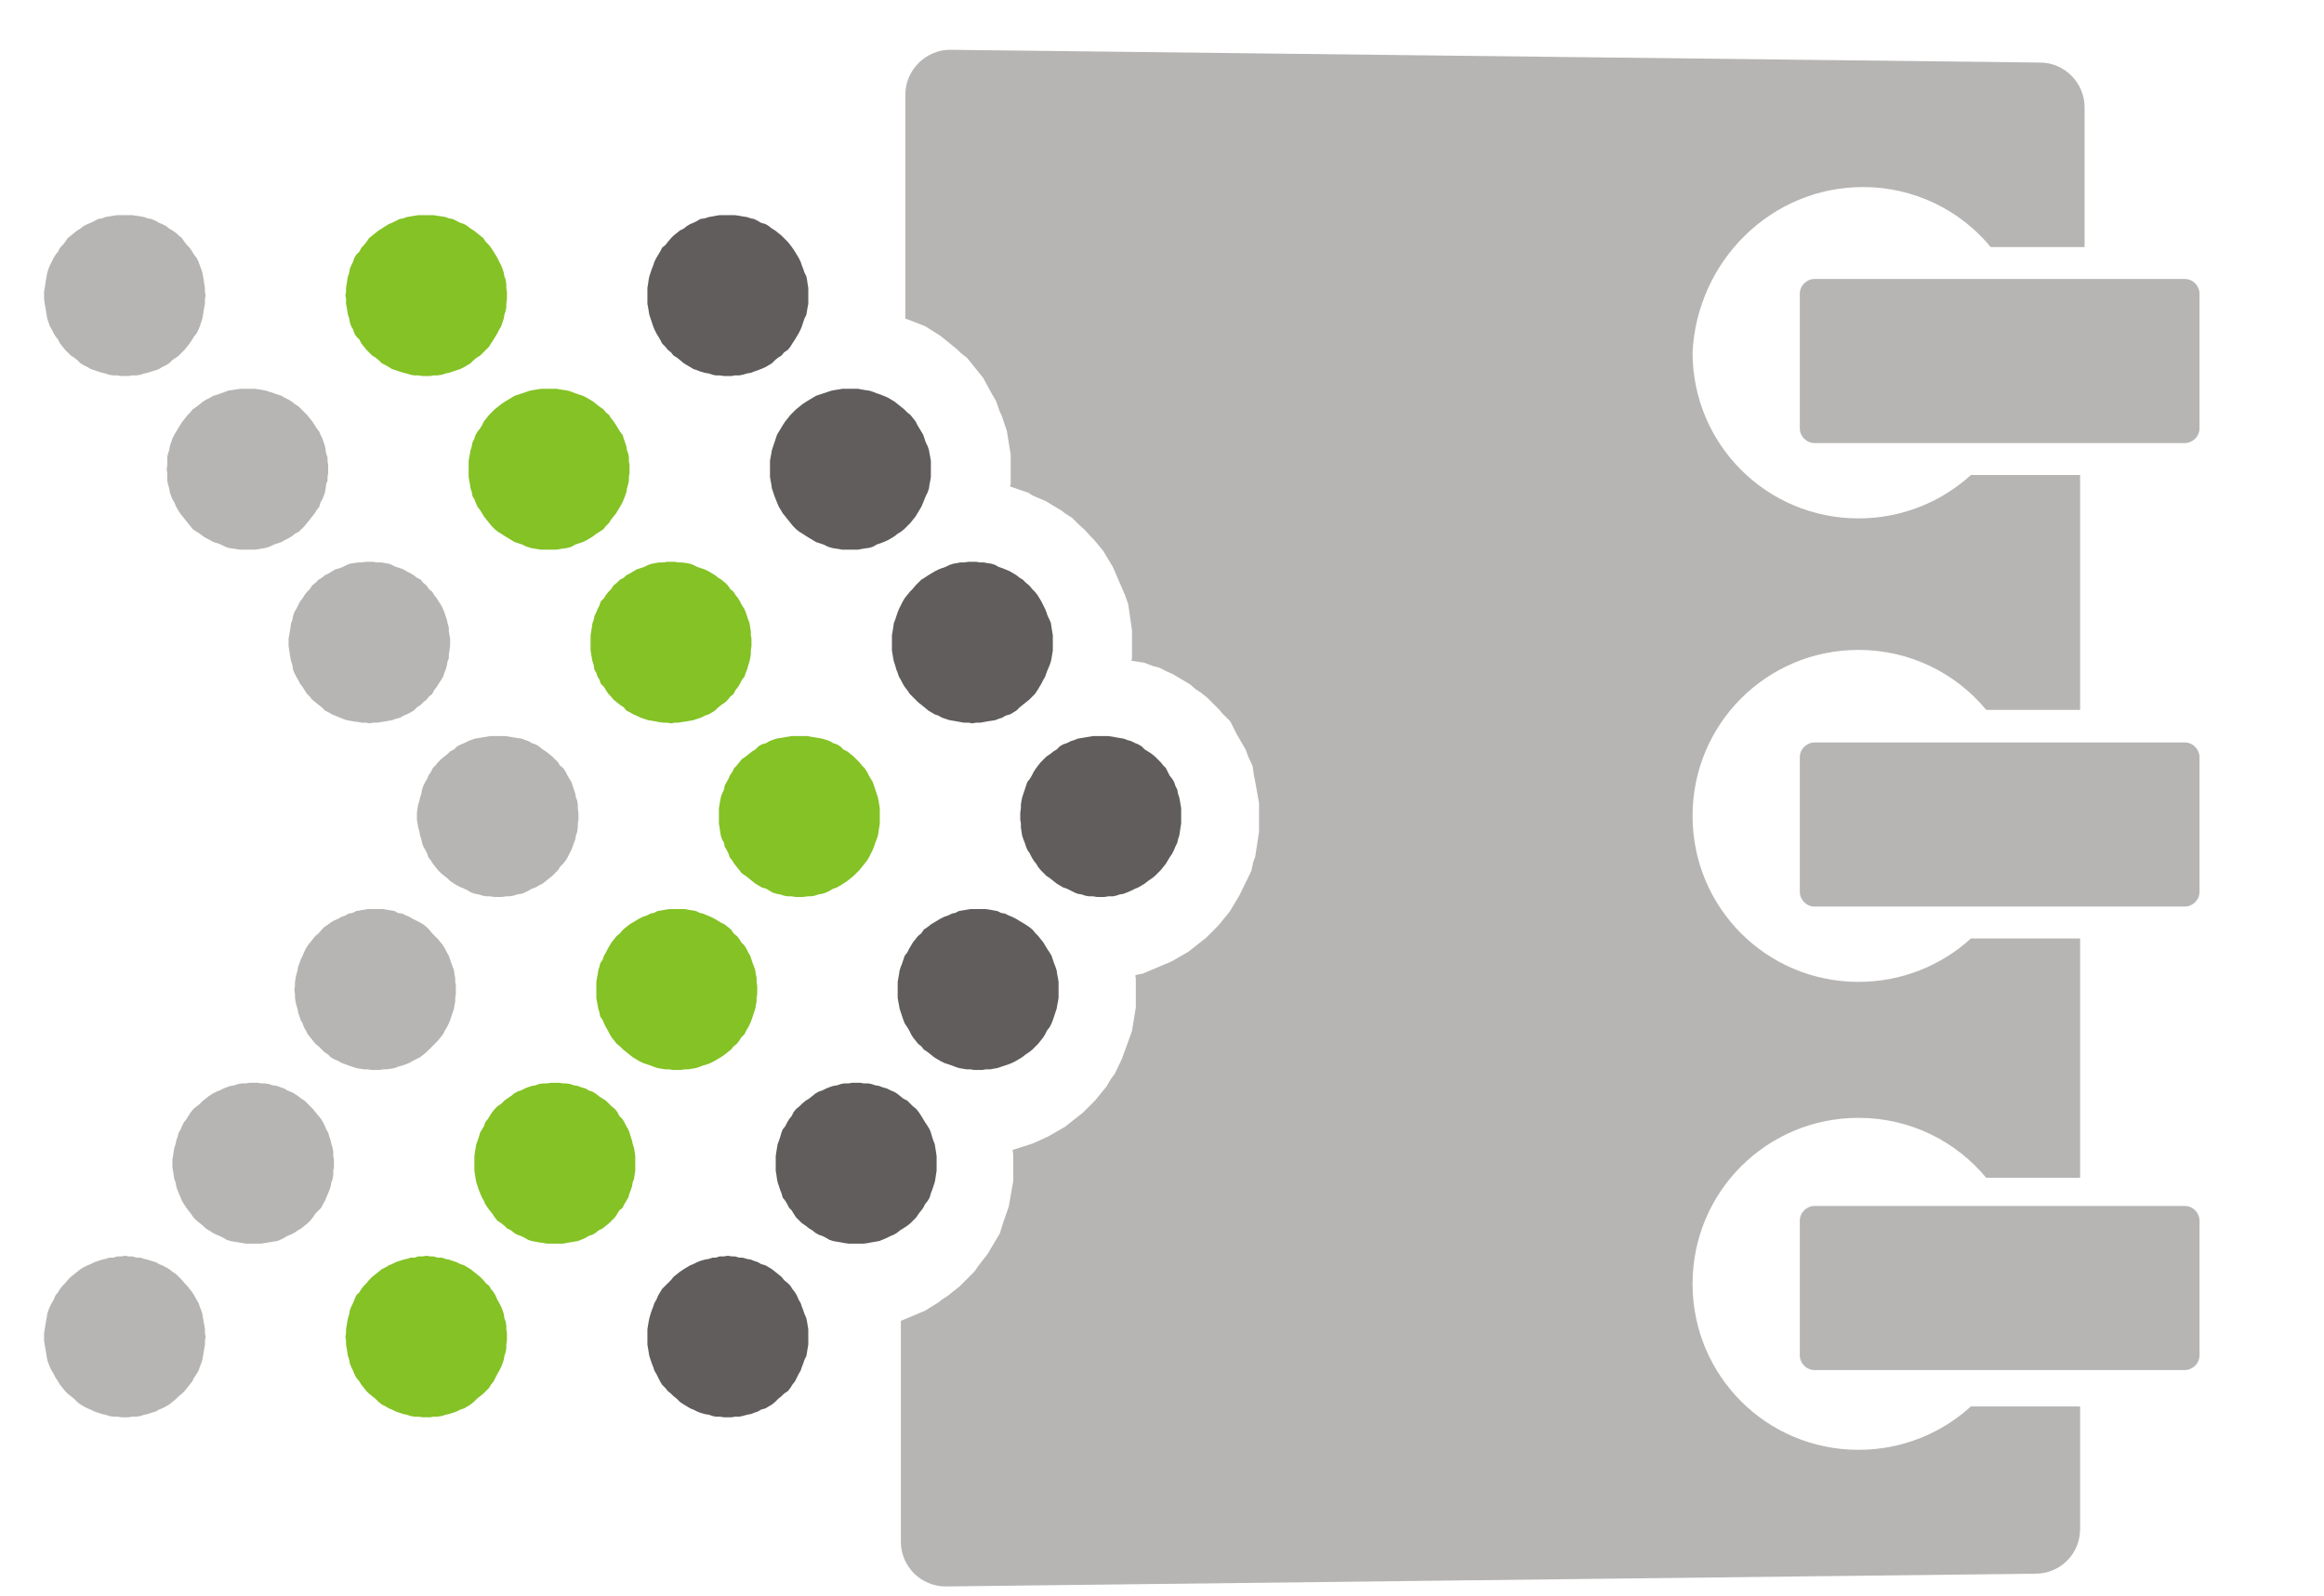
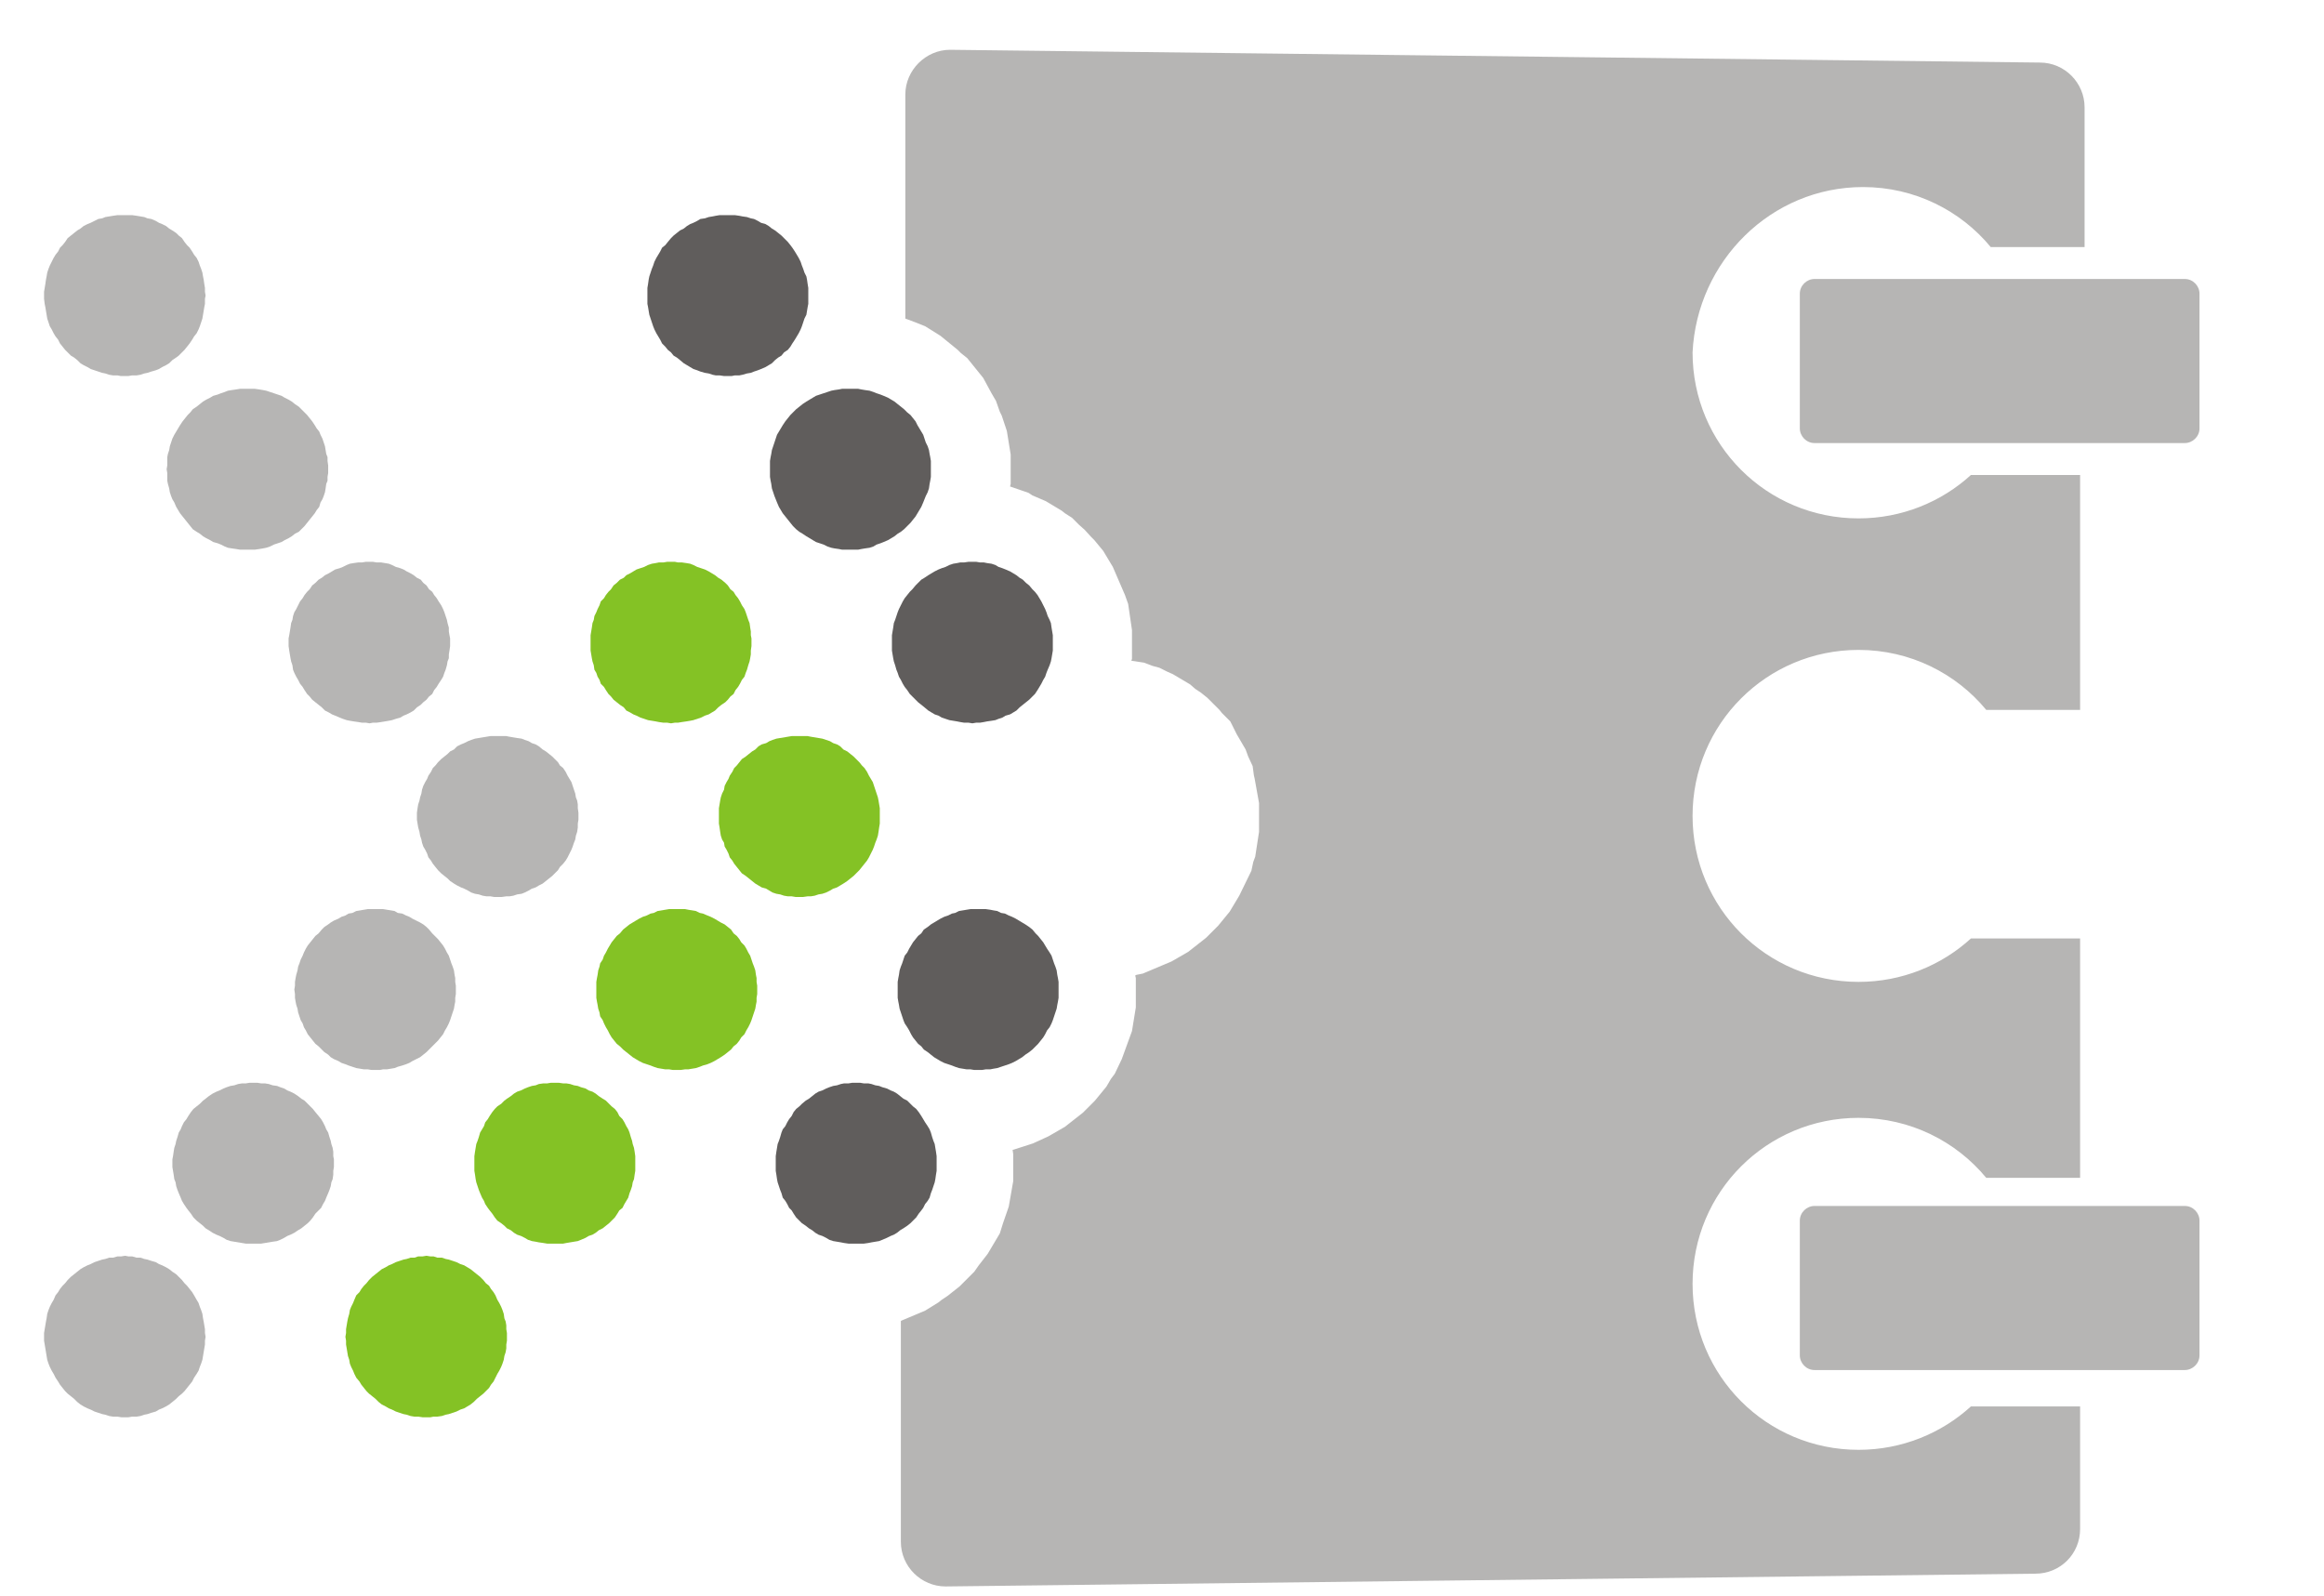
<svg xmlns="http://www.w3.org/2000/svg" version="1.1" x="0px" y="0px" viewBox="0 0 364 250" style="enable-background:new 0 0 364 250;" xml:space="preserve">
  <style type="text/css">
	.st0{fill:#B6B5B4;}
	.st1{fill-rule:evenodd;clip-rule:evenodd;fill:#605D5C;}
	.st2{fill-rule:evenodd;clip-rule:evenodd;fill:#84C225;}
	.st3{fill-rule:evenodd;clip-rule:evenodd;fill:#B6B5B4;}
</style>
  <g id="Ebene_1">
</g>
  <g id="Ebene_2">
    <path class="st0" d="M291.8,29.3c8.1,0,15.3,3.7,20,9.4h14.7V16.8c0-3.8-3.1-7-7-7l-170.7-2c-3.8,0-7,3.2-7,7v35.1l1.6,0.6l1.5,0.6   l2.4,1.5l2.7,2.2l0.5,0.5l1,0.8l2.5,3.1l1.3,2.4l0.7,1.2l0.6,1.7l0.3,0.6l0.8,2.4l0.6,3.7v4.6l-0.1,0.4l2.9,1l0.6,0.4l2.1,0.9   l2.5,1.5l0.5,0.4l1.1,0.7l1.1,1.1l0.9,0.8l1,1.1l0.5,0.5l1.4,1.7l1.5,2.5l1.9,4.4l0.5,1.4l0.6,4.1v4.5l-0.1,0.3l2,0.3l1.3,0.5   l1.1,0.3l1.2,0.6l0.9,0.4l2.7,1.6l0.8,0.7l0.9,0.6l1,0.8l1.9,1.9l0.4,0.5l1.3,1.3l1,2l1.4,2.4l0.4,1.1l0.7,1.5l0.2,1.5l0.1,0.4   l0.7,3.9v4.5l-0.6,3.9l-0.3,0.8l-0.3,1.4l-1.9,3.9l-1.5,2.5l-1.8,2.2l-1.9,1.9l-2.8,2.2l-2.6,1.5l-4.5,1.9l-1,0.2l-0.2,0.1l0.1,0.4   v4.6l-0.6,3.7l-1.6,4.4l-1.1,2.3l-0.6,0.8l-0.7,1.2l-1.8,2.2l-1.9,1.9l-2.8,2.2l-2.6,1.5l-2.4,1.1l-3.1,1l-0.1,0l0.1,0.7v4.2   l-0.7,4l-0.9,2.6l-0.5,1.6l-1.9,3.2l-1.4,1.8l-0.7,1l-2.3,2.3l-1.9,1.5l-0.9,0.6l-0.5,0.4l-2.1,1.3l-3.8,1.6v34.6c0,3.9,3.2,7,7,7   l170.7-2c3.9,0,7-3.1,7-7v-19.2h-17.1c-4.6,4.2-10.8,6.8-17.6,6.8c-14.4,0-26-11.6-26-26c0-14.4,11.6-26,26-26   c8.1,0,15.3,3.7,20,9.4h14.7V147h-17.1c-4.6,4.2-10.8,6.8-17.6,6.8c-14.4,0-26-11.6-26-26c0-14.4,11.6-26,26-26   c8.1,0,15.3,3.7,20,9.4h14.7V74.4h-17.1c-4.6,4.2-10.8,6.8-17.6,6.8c-14.4,0-26-11.6-26-26C265.8,40.9,277.4,29.3,291.8,29.3z" />
-     <path class="st0" d="M344.5,139.7c0,1.3-1.1,2.3-2.3,2.3h-58c-1.3,0-2.3-1.1-2.3-2.3v-21.1c0-1.3,1.1-2.3,2.3-2.3h58   c1.3,0,2.3,1.1,2.3,2.3V139.7z" />
    <path class="st0" d="M344.5,67.1c0,1.3-1.1,2.3-2.3,2.3h-58c-1.3,0-2.3-1.1-2.3-2.3V46c0-1.3,1.1-2.3,2.3-2.3h58   c1.3,0,2.3,1.1,2.3,2.3V67.1z" />
    <path class="st0" d="M344.5,212.3c0,1.3-1.1,2.3-2.3,2.3h-58c-1.3,0-2.3-1.1-2.3-2.3v-21.1c0-1.3,1.1-2.3,2.3-2.3h58   c1.3,0,2.3,1.1,2.3,2.3V212.3z" />
  </g>
  <g id="Ebene_3">
    <g>
-       <polygon class="st1" points="163.5,118.9 163.9,118.5 164.5,118.1 165,117.7 165.5,117.4 166,116.9 166.5,116.6 167.1,116.4     167.7,116.1 168.3,115.9 168.8,115.7 169.4,115.6 170,115.5 170.6,115.4 171.2,115.3 171.8,115.3 172.4,115.3 173,115.3     173.6,115.3 174.3,115.4 174.8,115.5 175.4,115.6 176,115.7 176.5,115.9 177.2,116.1 177.8,116.4 178.3,116.6 178.8,116.9     179.3,117.4 179.8,117.7 180.4,118.1 180.9,118.5 181.3,118.9 181.8,119.4 182.2,119.9 182.6,120.3 182.9,120.9 183.2,121.5     183.6,122 183.9,122.5 184.1,123.1 184.4,123.7 184.5,124.3 184.7,124.9 184.8,125.4 184.9,126 185,126.6 185,127.3 185,127.9     185,128.4 185,129 184.9,129.6 184.8,130.3 184.7,130.9 184.5,131.5 184.4,132 184.1,132.6 183.9,133.1 183.6,133.7 183.2,134.3     182.9,134.8 182.6,135.3 182.2,135.8 181.8,136.3 181.3,136.8 180.9,137.2 180.4,137.6 179.8,138 179.3,138.4 178.8,138.7     178.3,139 177.8,139.2 177.2,139.5 176.5,139.8 176,140 175.4,140.1 174.8,140.3 174.3,140.4 173.6,140.4 173,140.5 172.4,140.5     171.8,140.5 171.2,140.4 170.6,140.4 170,140.3 169.4,140.1 168.8,140 168.3,139.8 167.7,139.5 167.1,139.2 166.5,139 166,138.7     165.5,138.4 165,138 164.5,137.6 163.9,137.2 163.5,136.8 163,136.3 162.6,135.8 162.3,135.3 161.9,134.8 161.6,134.3     161.3,133.7 160.9,133.1 160.7,132.6 160.5,132 160.3,131.5 160.1,130.9 160,130.3 159.9,129.6 159.9,129 159.8,128.4     159.8,127.9 159.8,127.3 159.9,126.6 159.9,126 160,125.4 160.1,124.9 160.3,124.3 160.5,123.7 160.7,123.1 160.9,122.5     161.3,122 161.6,121.5 161.9,120.9 162.3,120.3 162.6,119.9 163,119.4   " />
      <polygon class="st1" points="143.4,91.7 143.8,91.3 144.3,90.8 144.8,90.5 145.4,90.1 145.9,89.8 146.4,89.5 147,89.2 147.5,89     148.1,88.8 148.7,88.5 149.3,88.3 149.9,88.2 150.4,88.1 151,88.1 151.7,88 152.3,88 152.9,88 153.5,88.1 154.1,88.1 154.6,88.2     155.3,88.3 155.9,88.5 156.4,88.8 157,89 157.5,89.2 158.2,89.5 158.7,89.8 159.2,90.1 159.7,90.5 160.2,90.8 160.7,91.3     161.2,91.7 161.7,92.3 162.1,92.7 162.5,93.2 162.8,93.7 163.1,94.2 163.4,94.8 163.7,95.4 163.9,95.9 164.1,96.5 164.4,97.1     164.6,97.6 164.7,98.3 164.8,98.9 164.9,99.5 164.9,100 164.9,100.6 164.9,101.2 164.9,101.9 164.8,102.5 164.7,103.1     164.6,103.6 164.4,104.2 164.1,104.9 163.9,105.4 163.7,106 163.4,106.5 163.1,107.1 162.8,107.6 162.5,108.1 162.1,108.7     161.7,109.1 161.2,109.6 160.7,110 160.2,110.4 159.7,110.8 159.2,111.3 158.7,111.6 158.2,111.9 157.5,112.1 157,112.4     156.4,112.6 155.9,112.8 155.3,112.9 154.6,113 154.1,113.1 153.5,113.2 152.9,113.2 152.3,113.3 151.7,113.2 151,113.2     150.4,113.1 149.9,113 149.3,112.9 148.7,112.8 148.1,112.6 147.5,112.4 147,112.1 146.4,111.9 145.9,111.6 145.4,111.3     144.8,110.8 144.3,110.4 143.8,110 143.4,109.6 142.9,109.1 142.5,108.7 142.1,108.1 141.7,107.6 141.4,107.1 141.1,106.5     140.8,106 140.6,105.4 140.4,104.9 140.2,104.2 140,103.6 139.9,103.1 139.8,102.5 139.7,101.9 139.7,101.2 139.7,100.6     139.7,100 139.7,99.5 139.8,98.9 139.9,98.3 140,97.6 140.2,97.1 140.4,96.5 140.6,95.9 140.8,95.4 141.1,94.8 141.4,94.2     141.7,93.7 142.1,93.2 142.5,92.7 142.9,92.3   " />
      <polygon class="st1" points="124.2,64.6 124.7,64.1 125.2,63.7 125.7,63.3 126.3,62.9 126.8,62.6 127.3,62.3 127.8,62 128.4,61.8     129,61.6 129.6,61.4 130.2,61.2 130.7,61.1 131.4,61 131.9,60.9 132.6,60.9 133.2,60.9 133.8,60.9 134.4,60.9 134.9,61     135.5,61.1 136.2,61.2 136.8,61.4 137.3,61.6 137.9,61.8 138.4,62 139.1,62.3 139.6,62.6 140.1,62.9 140.6,63.3 141.1,63.7     141.6,64.1 142.1,64.6 142.6,65 143,65.5 143.4,66 143.7,66.6 144,67.1 144.3,67.6 144.6,68.1 144.8,68.7 145,69.3 145.3,69.9     145.5,70.5 145.6,71.1 145.7,71.6 145.8,72.2 145.8,72.9 145.8,73.5 145.8,74.1 145.8,74.7 145.7,75.3 145.6,75.8 145.5,76.5     145.3,77.1 145,77.7 144.8,78.2 144.6,78.7 144.3,79.4 144,79.9 143.7,80.4 143.4,80.9 143,81.4 142.6,81.9 142.1,82.4     141.6,82.9 141.1,83.3 140.6,83.6 140.1,84 139.6,84.3 139.1,84.6 138.4,84.9 137.9,85.1 137.3,85.3 136.8,85.6 136.2,85.8     135.5,85.9 134.9,86 134.4,86.1 133.8,86.1 133.2,86.1 132.6,86.1 131.9,86.1 131.4,86 130.7,85.9 130.2,85.8 129.6,85.6     129,85.3 128.4,85.1 127.8,84.9 127.3,84.6 126.8,84.3 126.3,84 125.7,83.6 125.2,83.3 124.7,82.9 124.2,82.4 123.8,81.9     123.4,81.4 123,80.9 122.6,80.4 122.3,79.9 122,79.4 121.7,78.7 121.5,78.2 121.3,77.7 121.1,77.1 120.9,76.5 120.8,75.8     120.7,75.3 120.6,74.7 120.6,74.1 120.6,73.5 120.6,72.9 120.6,72.2 120.7,71.6 120.8,71.1 120.9,70.5 121.1,69.9 121.3,69.3     121.5,68.7 121.7,68.1 122,67.6 122.3,67.1 122.6,66.6 123,66 123.4,65.5 123.8,65   " />
      <polygon class="st1" points="105.1,37.3 105.5,36.9 106,36.5 106.5,36.1 107.1,35.8 107.6,35.4 108.1,35.1 108.6,34.9 109.2,34.6     109.7,34.3 110.4,34.2 111,34 111.6,33.9 112.1,33.8 112.7,33.7 113.4,33.7 114,33.7 114.6,33.7 115.1,33.7 115.8,33.8     116.3,33.9 117,34 117.6,34.2 118.1,34.3 118.7,34.6 119.2,34.9 119.9,35.1 120.4,35.4 120.9,35.8 121.4,36.1 121.9,36.5     122.4,36.9 122.8,37.3 123.4,37.9 123.8,38.4 124.1,38.8 124.5,39.4 124.8,39.9 125.1,40.4 125.4,41 125.6,41.6 125.8,42.1     126,42.7 126.3,43.3 126.4,43.8 126.5,44.5 126.6,45.1 126.6,45.7 126.6,46.3 126.6,46.8 126.6,47.6 126.5,48.1 126.4,48.7     126.3,49.3 126,49.9 125.8,50.5 125.6,51.1 125.4,51.6 125.1,52.2 124.8,52.7 124.5,53.2 124.1,53.8 123.8,54.3 123.4,54.8     122.8,55.2 122.4,55.7 121.9,56 121.4,56.4 120.9,56.9 120.4,57.2 119.9,57.5 119.2,57.8 118.7,58 118.1,58.2 117.6,58.4     117,58.5 116.3,58.7 115.8,58.8 115.1,58.8 114.6,58.9 114,58.9 113.4,58.9 112.7,58.8 112.1,58.8 111.6,58.7 111,58.5     110.4,58.4 109.7,58.2 109.2,58 108.6,57.8 108.1,57.5 107.6,57.2 107.1,56.9 106.5,56.4 106,56 105.5,55.7 105.1,55.2     104.6,54.8 104.2,54.3 103.7,53.8 103.4,53.2 103.1,52.7 102.8,52.2 102.5,51.6 102.3,51.1 102.1,50.5 101.9,49.9 101.7,49.3     101.6,48.7 101.5,48.1 101.4,47.6 101.4,46.8 101.4,46.3 101.4,45.7 101.4,45.1 101.5,44.5 101.6,43.8 101.7,43.3 101.9,42.7     102.1,42.1 102.3,41.6 102.5,41 102.8,40.4 103.1,39.9 103.4,39.4 103.7,38.8 104.2,38.4 104.6,37.9   " />
-       <polygon class="st1" points="122.8,200.5 122.4,200 121.9,199.6 121.4,199.2 120.9,198.8 120.4,198.5 119.9,198.2 119.2,198     118.7,197.7 118.1,197.5 117.6,197.3 117,197.2 116.3,197 115.8,197 115.1,196.8 114.6,196.8 114,196.7 113.4,196.8 112.7,196.8     112.1,197 111.6,197 111,197.2 110.4,197.3 109.7,197.5 109.2,197.7 108.6,198 108.1,198.2 107.6,198.5 107.1,198.8 106.5,199.2     106,199.6 105.5,200 105.1,200.5 104.6,201 104.2,201.4 103.7,201.9 103.4,202.4 103.1,202.9 102.8,203.6 102.5,204.1     102.3,204.7 102.1,205.2 101.9,205.8 101.7,206.5 101.6,207 101.5,207.6 101.4,208.2 101.4,208.8 101.4,209.4 101.4,210     101.4,210.6 101.5,211.2 101.6,211.8 101.7,212.4 101.9,213 102.1,213.6 102.3,214.1 102.5,214.7 102.8,215.2 103.1,215.8     103.4,216.4 103.7,216.9 104.2,217.4 104.6,217.9 105.1,218.3 105.5,218.7 106,219.1 106.5,219.6 107.1,220 107.6,220.3     108.1,220.6 108.6,220.8 109.2,221.1 109.7,221.3 110.4,221.5 111,221.6 111.6,221.8 112.1,221.9 112.7,221.9 113.4,222 114,222     114.6,222 115.1,221.9 115.8,221.9 116.3,221.8 117,221.6 117.6,221.5 118.1,221.3 118.7,221.1 119.2,220.8 119.9,220.6     120.4,220.3 120.9,220 121.4,219.6 121.9,219.1 122.4,218.7 122.8,218.3 123.4,217.9 123.8,217.4 124.1,216.9 124.5,216.4     124.8,215.8 125.1,215.2 125.4,214.7 125.6,214.1 125.8,213.6 126,213 126.3,212.4 126.4,211.8 126.5,211.2 126.6,210.6     126.6,210 126.6,209.4 126.6,208.8 126.6,208.2 126.5,207.6 126.4,207 126.3,206.5 126,205.8 125.8,205.2 125.6,204.7     125.4,204.1 125.1,203.6 124.8,202.9 124.5,202.4 124.1,201.9 123.8,201.4 123.4,201   " />
      <polygon class="st1" points="143,173.3 142.6,172.9 142.1,172.4 141.5,172.1 141,171.7 140.5,171.3 140,171 139.5,170.8     138.9,170.5 138.2,170.3 137.7,170.1 137.1,170 136.5,169.8 136,169.7 135.3,169.7 134.7,169.6 134.1,169.6 133.5,169.6     132.9,169.7 132.2,169.7 131.7,169.8 131.1,170 130.5,170.1 129.9,170.3 129.4,170.5 128.8,170.8 128.2,171 127.7,171.3     127.2,171.7 126.7,172.1 126.2,172.4 125.6,172.9 125.2,173.3 124.7,173.7 124.3,174.2 124,174.8 123.6,175.3 123.3,175.8     123,176.4 122.6,176.9 122.4,177.4 122.2,178.1 122,178.7 121.8,179.2 121.7,179.8 121.6,180.4 121.5,181.1 121.5,181.6     121.5,182.2 121.5,182.8 121.5,183.4 121.6,184 121.7,184.7 121.8,185.2 122,185.8 122.2,186.4 122.4,186.9 122.6,187.6     123,188.1 123.3,188.6 123.6,189.2 124,189.6 124.3,190.1 124.7,190.7 125.2,191.2 125.6,191.6 126.2,192 126.7,192.4     127.2,192.7 127.7,193.1 128.2,193.4 128.8,193.6 129.4,193.9 129.9,194.2 130.5,194.4 131.1,194.5 131.7,194.6 132.2,194.7     132.9,194.8 133.5,194.8 134.1,194.8 134.7,194.8 135.3,194.8 136,194.7 136.5,194.6 137.1,194.5 137.7,194.4 138.2,194.2     138.9,193.9 139.5,193.6 140,193.4 140.5,193.1 141,192.7 141.5,192.4 142.1,192 142.6,191.6 143,191.2 143.5,190.7 143.9,190.1     144.3,189.6 144.6,189.2 144.9,188.6 145.3,188.1 145.6,187.6 145.8,186.9 146,186.4 146.2,185.8 146.4,185.2 146.5,184.7     146.6,184 146.7,183.4 146.7,182.8 146.7,182.2 146.7,181.6 146.7,181.1 146.6,180.4 146.5,179.8 146.4,179.2 146.2,178.7     146,178.1 145.8,177.4 145.6,176.9 145.3,176.4 144.9,175.8 144.6,175.3 144.3,174.8 143.9,174.2 143.5,173.7   " />
      <polygon class="st1" points="162.2,146.2 161.7,145.6 161.2,145.2 160.6,144.8 160.1,144.5 159.6,144.2 159.1,143.9 158.5,143.6     158,143.4 157.4,143.1 156.8,143 156.2,142.7 155.6,142.6 155.1,142.5 154.4,142.4 153.8,142.4 153.2,142.4 152.6,142.4     152,142.4 151.4,142.5 150.8,142.6 150.2,142.7 149.6,143 149.1,143.1 148.5,143.4 147.9,143.6 147.3,143.9 146.8,144.2     146.3,144.5 145.8,144.8 145.3,145.2 144.7,145.6 144.3,146.2 143.8,146.6 143.4,147.1 143,147.6 142.7,148.1 142.4,148.6     142.1,149.2 141.7,149.7 141.5,150.3 141.3,150.9 141.1,151.4 140.9,152 140.8,152.7 140.7,153.2 140.6,153.8 140.6,154.4     140.6,155 140.6,155.7 140.6,156.3 140.7,156.9 140.8,157.4 140.9,158 141.1,158.6 141.3,159.2 141.5,159.8 141.7,160.3     142.1,160.9 142.4,161.4 142.7,162 143,162.5 143.4,163 143.8,163.5 144.3,163.9 144.7,164.4 145.3,164.8 145.8,165.2     146.3,165.6 146.8,165.9 147.3,166.2 147.9,166.5 148.5,166.7 149.1,166.9 149.6,167.1 150.2,167.3 150.8,167.4 151.4,167.5     152,167.5 152.6,167.6 153.2,167.6 153.8,167.6 154.4,167.5 155.1,167.5 155.6,167.4 156.2,167.3 156.8,167.1 157.4,166.9     158,166.7 158.5,166.5 159.1,166.2 159.6,165.9 160.1,165.6 160.6,165.2 161.2,164.8 161.7,164.4 162.2,163.9 162.6,163.5     163,163 163.4,162.5 163.7,162 164,161.4 164.4,160.9 164.7,160.3 164.9,159.8 165.1,159.2 165.3,158.6 165.5,158 165.6,157.4     165.7,156.9 165.8,156.3 165.8,155.7 165.8,155 165.8,154.4 165.8,153.8 165.7,153.2 165.6,152.7 165.5,152 165.3,151.4     165.1,150.9 164.9,150.3 164.7,149.7 164.4,149.2 164,148.6 163.7,148.1 163.4,147.6 163,147.1 162.6,146.6   " />
      <polygon class="st2" points="116.2,118.9 116.8,118.5 117.3,118.1 117.8,117.7 118.3,117.4 118.8,116.9 119.3,116.6 120,116.4     120.5,116.1 121,115.9 121.6,115.7 122.2,115.6 122.8,115.5 123.4,115.4 124,115.3 124.6,115.3 125.2,115.3 125.8,115.3     126.5,115.3 127,115.4 127.6,115.5 128.2,115.6 128.8,115.7 129.4,115.9 130,116.1 130.5,116.4 131.1,116.6 131.6,116.9     132.1,117.4 132.7,117.7 133.2,118.1 133.7,118.5 134.1,118.9 134.6,119.4 135,119.9 135.4,120.3 135.8,120.9 136.1,121.5     136.4,122 136.7,122.5 136.9,123.1 137.1,123.7 137.3,124.3 137.5,124.9 137.6,125.4 137.7,126 137.8,126.6 137.8,127.3     137.8,127.9 137.8,128.4 137.8,129 137.7,129.6 137.6,130.3 137.5,130.9 137.3,131.5 137.1,132 136.9,132.6 136.7,133.1     136.4,133.7 136.1,134.3 135.8,134.8 135.4,135.3 135,135.8 134.6,136.3 134.1,136.8 133.7,137.2 133.2,137.6 132.7,138     132.1,138.4 131.6,138.7 131.1,139 130.5,139.2 130,139.5 129.4,139.8 128.8,140 128.2,140.1 127.6,140.3 127,140.4 126.5,140.4     125.8,140.5 125.2,140.5 124.6,140.5 124,140.4 123.4,140.4 122.8,140.3 122.2,140.1 121.6,140 121,139.8 120.5,139.5 120,139.2     119.3,139 118.8,138.7 118.3,138.4 117.8,138 117.3,137.6 116.8,137.2 116.2,136.8 115.8,136.3 115.4,135.8 115,135.3     114.7,134.8 114.3,134.3 114.1,133.7 113.8,133.1 113.5,132.6 113.4,132 113.1,131.5 112.9,130.9 112.8,130.3 112.7,129.6     112.6,129 112.6,128.4 112.6,127.9 112.6,127.3 112.6,126.6 112.7,126 112.8,125.4 112.9,124.9 113.1,124.3 113.4,123.7     113.5,123.1 113.8,122.5 114.1,122 114.3,121.5 114.7,120.9 115,120.3 115.4,119.9 115.8,119.4   " />
      <polygon class="st2" points="96.1,91.7 96.6,91.3 97.1,90.8 97.7,90.5 98.1,90.1 98.7,89.8 99.2,89.5 99.7,89.2 100.3,89     100.9,88.8 101.5,88.5 102.1,88.3 102.7,88.2 103.2,88.1 103.9,88.1 104.5,88 105.1,88 105.7,88 106.2,88.1 106.8,88.1     107.5,88.2 108.1,88.3 108.6,88.5 109.2,88.8 109.8,89 110.4,89.2 111,89.5 111.5,89.8 112,90.1 112.5,90.5 113,90.8 113.6,91.3     114,91.7 114.4,92.3 114.9,92.7 115.2,93.2 115.6,93.7 115.9,94.2 116.2,94.8 116.6,95.4 116.8,95.9 117,96.5 117.2,97.1     117.4,97.6 117.5,98.3 117.6,98.9 117.6,99.5 117.7,100 117.7,100.6 117.7,101.2 117.6,101.9 117.6,102.5 117.5,103.1     117.4,103.6 117.2,104.2 117,104.9 116.8,105.4 116.6,106 116.2,106.5 115.9,107.1 115.6,107.6 115.2,108.1 114.9,108.7     114.4,109.1 114,109.6 113.6,110 113,110.4 112.5,110.8 112,111.3 111.5,111.6 111,111.9 110.4,112.1 109.8,112.4 109.2,112.6     108.6,112.8 108.1,112.9 107.5,113 106.8,113.1 106.2,113.2 105.7,113.2 105.1,113.3 104.5,113.2 103.9,113.2 103.2,113.1     102.7,113 102.1,112.9 101.5,112.8 100.9,112.6 100.3,112.4 99.7,112.1 99.2,111.9 98.7,111.6 98.1,111.3 97.7,110.8 97.1,110.4     96.6,110 96.1,109.6 95.7,109.1 95.3,108.7 94.9,108.1 94.6,107.6 94.1,107.1 93.9,106.5 93.6,106 93.4,105.4 93.1,104.9     93,104.2 92.8,103.6 92.7,103.1 92.6,102.5 92.5,101.9 92.5,101.2 92.5,100.6 92.5,100 92.5,99.5 92.6,98.9 92.7,98.3 92.8,97.6     93,97.1 93.1,96.5 93.4,95.9 93.6,95.4 93.9,94.8 94.1,94.2 94.6,93.7 94.9,93.2 95.3,92.7 95.7,92.3   " />
-       <polygon class="st2" points="77,64.6 77.5,64.1 78,63.7 78.5,63.3 79.1,62.9 79.6,62.6 80.1,62.3 80.6,62 81.2,61.8 81.8,61.6     82.4,61.4 83,61.2 83.5,61.1 84.1,61 84.8,60.9 85.4,60.9 86,60.9 86.6,60.9 87.2,60.9 87.7,61 88.4,61.1 89,61.2 89.6,61.4     90.1,61.6 90.7,61.8 91.3,62 91.9,62.3 92.4,62.6 92.9,62.9 93.4,63.3 93.9,63.7 94.5,64.1 94.9,64.6 95.4,65 95.7,65.5 96.1,66     96.5,66.6 96.8,67.1 97.1,67.6 97.5,68.1 97.7,68.7 97.9,69.3 98.1,69.9 98.2,70.5 98.4,71.1 98.5,71.6 98.5,72.2 98.6,72.9     98.6,73.5 98.6,74.1 98.5,74.7 98.5,75.3 98.4,75.8 98.2,76.5 98.1,77.1 97.9,77.7 97.7,78.2 97.5,78.7 97.1,79.4 96.8,79.9     96.5,80.4 96.1,80.9 95.7,81.4 95.4,81.9 94.9,82.4 94.5,82.9 93.9,83.3 93.4,83.6 92.9,84 92.4,84.3 91.9,84.6 91.3,84.9     90.7,85.1 90.1,85.3 89.6,85.6 89,85.8 88.4,85.9 87.7,86 87.2,86.1 86.6,86.1 86,86.1 85.4,86.1 84.8,86.1 84.1,86 83.5,85.9     83,85.8 82.4,85.6 81.8,85.3 81.2,85.1 80.6,84.9 80.1,84.6 79.6,84.3 79.1,84 78.5,83.6 78,83.3 77.5,82.9 77,82.4 76.6,81.9     76.2,81.4 75.8,80.9 75.5,80.4 75.2,79.9 74.8,79.4 74.5,78.7 74.3,78.2 74,77.7 73.9,77.1 73.7,76.5 73.6,75.8 73.5,75.3     73.4,74.7 73.4,74.1 73.4,73.5 73.4,72.9 73.4,72.2 73.5,71.6 73.6,71.1 73.7,70.5 73.9,69.9 74,69.3 74.3,68.7 74.5,68.1     74.8,67.6 75.2,67.1 75.5,66.6 75.8,66 76.2,65.5 76.6,65   " />
-       <polygon class="st2" points="57.8,37.3 58.3,36.9 58.8,36.5 59.3,36.1 59.8,35.8 60.4,35.4 60.9,35.1 61.4,34.9 62,34.6     62.6,34.3 63.2,34.2 63.7,34 64.3,33.9 64.9,33.8 65.5,33.7 66.2,33.7 66.8,33.7 67.4,33.7 67.9,33.7 68.5,33.8 69.2,33.9     69.8,34 70.3,34.2 70.9,34.3 71.5,34.6 72.1,34.9 72.7,35.1 73.2,35.4 73.7,35.8 74.2,36.1 74.7,36.5 75.2,36.9 75.7,37.3     76.1,37.9 76.6,38.4 76.9,38.8 77.3,39.4 77.6,39.9 77.9,40.4 78.2,41 78.5,41.6 78.7,42.1 78.9,42.7 79,43.3 79.2,43.8     79.3,44.5 79.3,45.1 79.4,45.7 79.4,46.3 79.4,46.8 79.3,47.6 79.3,48.1 79.2,48.7 79,49.3 78.9,49.9 78.7,50.5 78.5,51.1     78.2,51.6 77.9,52.2 77.6,52.7 77.3,53.2 76.9,53.8 76.6,54.3 76.1,54.8 75.7,55.2 75.2,55.7 74.7,56 74.2,56.4 73.7,56.9     73.2,57.2 72.7,57.5 72.1,57.8 71.5,58 70.9,58.2 70.3,58.4 69.8,58.5 69.2,58.7 68.5,58.8 67.9,58.8 67.4,58.9 66.8,58.9     66.2,58.9 65.5,58.8 64.9,58.8 64.3,58.7 63.7,58.5 63.2,58.4 62.6,58.2 62,58 61.4,57.8 60.9,57.5 60.4,57.2 59.8,56.9     59.3,56.4 58.8,56 58.3,55.7 57.8,55.2 57.4,54.8 57,54.3 56.6,53.8 56.3,53.2 55.8,52.7 55.5,52.2 55.3,51.6 55,51.1 54.8,50.5     54.7,49.9 54.5,49.3 54.4,48.7 54.3,48.1 54.2,47.6 54.2,46.8 54.1,46.3 54.2,45.7 54.2,45.1 54.3,44.5 54.4,43.8 54.5,43.3     54.7,42.7 54.8,42.1 55,41.6 55.3,41 55.5,40.4 55.8,39.9 56.3,39.4 56.6,38.8 57,38.4 57.4,37.9   " />
      <polygon class="st2" points="75.7,200.5 75.2,200 74.7,199.6 74.2,199.2 73.7,198.8 73.2,198.5 72.7,198.2 72.1,198 71.5,197.7     70.9,197.5 70.3,197.3 69.8,197.2 69.2,197 68.5,197 67.9,196.8 67.4,196.8 66.8,196.7 66.2,196.8 65.5,196.8 64.9,197 64.3,197     63.7,197.2 63.2,197.3 62.6,197.5 62,197.7 61.4,198 60.9,198.2 60.4,198.5 59.8,198.8 59.3,199.2 58.8,199.6 58.3,200     57.8,200.5 57.4,201 57,201.4 56.6,201.9 56.3,202.4 55.8,202.9 55.5,203.6 55.3,204.1 55,204.7 54.8,205.2 54.7,205.8     54.5,206.5 54.4,207 54.3,207.6 54.2,208.2 54.2,208.8 54.1,209.4 54.2,210 54.2,210.6 54.3,211.2 54.4,211.8 54.5,212.4     54.7,213 54.8,213.6 55,214.1 55.3,214.7 55.5,215.2 55.8,215.8 56.3,216.4 56.6,216.9 57,217.4 57.4,217.9 57.8,218.3     58.3,218.7 58.8,219.1 59.3,219.6 59.8,220 60.4,220.3 60.9,220.6 61.4,220.8 62,221.1 62.6,221.3 63.2,221.5 63.7,221.6     64.3,221.8 64.9,221.9 65.5,221.9 66.2,222 66.8,222 67.4,222 67.9,221.9 68.5,221.9 69.2,221.8 69.8,221.6 70.3,221.5     70.9,221.3 71.5,221.1 72.1,220.8 72.7,220.6 73.2,220.3 73.7,220 74.2,219.6 74.7,219.1 75.2,218.7 75.7,218.3 76.1,217.9     76.6,217.4 76.9,216.9 77.3,216.4 77.6,215.8 77.9,215.2 78.2,214.7 78.5,214.1 78.7,213.6 78.9,213 79,212.4 79.2,211.8     79.3,211.2 79.3,210.6 79.4,210 79.4,209.4 79.4,208.8 79.3,208.2 79.3,207.6 79.2,207 79,206.5 78.9,205.8 78.7,205.2     78.5,204.7 78.2,204.1 77.9,203.6 77.6,202.9 77.3,202.4 76.9,201.9 76.6,201.4 76.1,201   " />
      <polygon class="st2" points="95.8,173.3 95.4,172.9 94.9,172.4 94.4,172.1 93.8,171.7 93.3,171.3 92.8,171 92.2,170.8 91.7,170.5     91,170.3 90.5,170.1 89.9,170 89.3,169.8 88.7,169.7 88.2,169.7 87.5,169.6 86.9,169.6 86.3,169.6 85.7,169.7 85.1,169.7     84.4,169.8 83.9,170 83.3,170.1 82.7,170.3 82.2,170.5 81.6,170.8 81,171 80.5,171.3 80,171.7 79.4,172.1 79,172.4 78.5,172.9     77.9,173.3 77.5,173.7 77.1,174.2 76.7,174.8 76.4,175.3 76,175.8 75.8,176.4 75.5,176.9 75.2,177.4 75,178.1 74.8,178.7     74.6,179.2 74.5,179.8 74.4,180.4 74.3,181.1 74.3,181.6 74.3,182.2 74.3,182.8 74.3,183.4 74.4,184 74.5,184.7 74.6,185.2     74.8,185.8 75,186.4 75.2,186.9 75.5,187.6 75.8,188.1 76,188.6 76.4,189.2 76.7,189.6 77.1,190.1 77.5,190.7 77.9,191.2     78.5,191.6 79,192 79.4,192.4 80,192.7 80.5,193.1 81,193.4 81.6,193.6 82.2,193.9 82.7,194.2 83.3,194.4 83.9,194.5 84.4,194.6     85.1,194.7 85.7,194.8 86.3,194.8 86.9,194.8 87.5,194.8 88.2,194.8 88.7,194.7 89.3,194.6 89.9,194.5 90.5,194.4 91,194.2     91.7,193.9 92.2,193.6 92.8,193.4 93.3,193.1 93.8,192.7 94.4,192.4 94.9,192 95.4,191.6 95.8,191.2 96.3,190.7 96.7,190.1     97,189.6 97.5,189.2 97.8,188.6 98.1,188.1 98.4,187.6 98.6,186.9 98.8,186.4 99,185.8 99.1,185.2 99.3,184.7 99.4,184     99.5,183.4 99.5,182.8 99.5,182.2 99.5,181.6 99.5,181.1 99.4,180.4 99.3,179.8 99.1,179.2 99,178.7 98.8,178.1 98.6,177.4     98.4,176.9 98.1,176.4 97.8,175.8 97.5,175.3 97,174.8 96.7,174.2 96.3,173.7   " />
      <polygon class="st2" points="114.9,146.2 114.5,145.6 114,145.2 113.5,144.8 112.9,144.5 112.4,144.2 111.9,143.9 111.3,143.6     110.8,143.4 110.1,143.1 109.6,143 109,142.7 108.4,142.6 107.8,142.5 107.3,142.4 106.6,142.4 106,142.4 105.4,142.4     104.8,142.4 104.2,142.5 103.6,142.6 103,142.7 102.4,143 101.9,143.1 101.3,143.4 100.7,143.6 100.1,143.9 99.6,144.2     99.1,144.5 98.6,144.8 98.1,145.2 97.6,145.6 97.1,146.2 96.6,146.6 96.2,147.1 95.8,147.6 95.5,148.1 95.2,148.6 94.9,149.2     94.6,149.7 94.4,150.3 94,150.9 93.9,151.4 93.7,152 93.6,152.7 93.5,153.2 93.4,153.8 93.4,154.4 93.4,155 93.4,155.7     93.4,156.3 93.5,156.9 93.6,157.4 93.7,158 93.9,158.6 94,159.2 94.4,159.8 94.6,160.3 94.9,160.9 95.2,161.4 95.5,162     95.8,162.5 96.2,163 96.6,163.5 97.1,163.9 97.6,164.4 98.1,164.8 98.6,165.2 99.1,165.6 99.6,165.9 100.1,166.2 100.7,166.5     101.3,166.7 101.9,166.9 102.4,167.1 103,167.3 103.6,167.4 104.2,167.5 104.8,167.5 105.4,167.6 106,167.6 106.6,167.6     107.3,167.5 107.8,167.5 108.4,167.4 109,167.3 109.6,167.1 110.1,166.9 110.8,166.7 111.3,166.5 111.9,166.2 112.4,165.9     112.9,165.6 113.5,165.2 114,164.8 114.5,164.4 114.9,163.9 115.4,163.5 115.8,163 116.1,162.5 116.6,162 116.9,161.4     117.2,160.9 117.5,160.3 117.7,159.8 117.9,159.2 118.1,158.6 118.3,158 118.4,157.4 118.5,156.9 118.5,156.3 118.6,155.7     118.6,155 118.6,154.4 118.5,153.8 118.5,153.2 118.4,152.7 118.3,152 118.1,151.4 117.9,150.9 117.7,150.3 117.5,149.7     117.2,149.2 116.9,148.6 116.6,148.1 116.1,147.6 115.8,147.1 115.4,146.6   " />
      <polygon class="st3" points="69.1,118.9 69.6,118.5 70.1,118.1 70.5,117.7 71.1,117.4 71.6,116.9 72.2,116.6 72.7,116.4     73.3,116.1 73.8,115.9 74.4,115.7 75,115.6 75.6,115.5 76.2,115.4 76.8,115.3 77.4,115.3 78,115.3 78.6,115.3 79.3,115.3     79.8,115.4 80.4,115.5 81,115.6 81.7,115.7 82.2,115.9 82.8,116.1 83.3,116.4 83.9,116.6 84.4,116.9 85,117.4 85.5,117.7     86,118.1 86.5,118.5 86.9,118.9 87.4,119.4 87.7,119.9 88.2,120.3 88.6,120.9 88.9,121.5 89.2,122 89.5,122.5 89.7,123.1     89.9,123.7 90.1,124.3 90.2,124.9 90.4,125.4 90.5,126 90.5,126.6 90.6,127.3 90.6,127.9 90.6,128.4 90.5,129 90.5,129.6     90.4,130.3 90.2,130.9 90.1,131.5 89.9,132 89.7,132.6 89.5,133.1 89.2,133.7 88.9,134.3 88.6,134.8 88.2,135.3 87.7,135.8     87.4,136.3 86.9,136.8 86.5,137.2 86,137.6 85.5,138 85,138.4 84.4,138.7 83.9,139 83.3,139.2 82.8,139.5 82.2,139.8 81.7,140     81,140.1 80.4,140.3 79.8,140.4 79.3,140.4 78.6,140.5 78,140.5 77.4,140.5 76.8,140.4 76.2,140.4 75.6,140.3 75,140.1 74.4,140     73.8,139.8 73.3,139.5 72.7,139.2 72.2,139 71.6,138.7 71.1,138.4 70.5,138 70.1,137.6 69.6,137.2 69.1,136.8 68.6,136.3     68.2,135.8 67.8,135.3 67.5,134.8 67.1,134.3 66.9,133.7 66.6,133.1 66.3,132.6 66.1,132 66,131.5 65.8,130.9 65.7,130.3     65.5,129.6 65.4,129 65.3,128.4 65.3,127.9 65.3,127.3 65.4,126.6 65.5,126 65.7,125.4 65.8,124.9 66,124.3 66.1,123.7     66.3,123.1 66.6,122.5 66.9,122 67.1,121.5 67.5,120.9 67.8,120.3 68.2,119.9 68.6,119.4   " />
      <polygon class="st3" points="48.9,91.7 49.4,91.3 49.9,90.8 50.4,90.5 50.9,90.1 51.5,89.8 52,89.5 52.5,89.2 53.2,89 53.7,88.8     54.3,88.5 54.8,88.3 55.4,88.2 56.1,88.1 56.7,88.1 57.3,88 57.9,88 58.4,88 59,88.1 59.7,88.1 60.3,88.2 60.9,88.3 61.4,88.5     62,88.8 62.7,89 63.2,89.2 63.7,89.5 64.3,89.8 64.8,90.1 65.3,90.5 65.9,90.8 66.3,91.3 66.8,91.7 67.2,92.3 67.7,92.7 68,93.2     68.4,93.7 68.7,94.2 69.1,94.8 69.4,95.4 69.6,95.9 69.8,96.5 70,97.1 70.1,97.6 70.3,98.3 70.3,98.9 70.4,99.5 70.5,100     70.5,100.6 70.5,101.2 70.4,101.9 70.3,102.5 70.3,103.1 70.1,103.6 70,104.2 69.8,104.9 69.6,105.4 69.4,106 69.1,106.5     68.7,107.1 68.4,107.6 68,108.1 67.7,108.7 67.2,109.1 66.8,109.6 66.3,110 65.9,110.4 65.3,110.8 64.8,111.3 64.3,111.6     63.7,111.9 63.2,112.1 62.7,112.4 62,112.6 61.4,112.8 60.9,112.9 60.3,113 59.7,113.1 59,113.2 58.4,113.2 57.9,113.3     57.3,113.2 56.7,113.2 56.1,113.1 55.4,113 54.8,112.9 54.3,112.8 53.7,112.6 53.2,112.4 52.5,112.1 52,111.9 51.5,111.6     50.9,111.3 50.4,110.8 49.9,110.4 49.4,110 48.9,109.6 48.5,109.1 48.1,108.7 47.7,108.1 47.4,107.6 47,107.1 46.7,106.5     46.4,106 46.1,105.4 45.9,104.9 45.8,104.2 45.6,103.6 45.5,103.1 45.4,102.5 45.3,101.9 45.2,101.2 45.2,100.6 45.2,100     45.3,99.5 45.4,98.9 45.5,98.3 45.6,97.6 45.8,97.1 45.9,96.5 46.1,95.9 46.4,95.4 46.7,94.8 47,94.2 47.4,93.7 47.7,93.2     48.1,92.7 48.5,92.3   " />
      <polygon class="st3" points="29.8,64.6 30.2,64.1 30.8,63.7 31.3,63.3 31.8,62.9 32.3,62.6 32.9,62.3 33.4,62 34.1,61.8     34.6,61.6 35.2,61.4 35.7,61.2 36.3,61.1 37,61 37.6,60.9 38.2,60.9 38.7,60.9 39.3,60.9 39.9,60.9 40.6,61 41.2,61.1 41.7,61.2     42.3,61.4 42.9,61.6 43.5,61.8 44.1,62 44.6,62.3 45.2,62.6 45.7,62.9 46.2,63.3 46.8,63.7 47.2,64.1 47.7,64.6 48.1,65     48.5,65.5 48.9,66 49.3,66.6 49.6,67.1 50,67.6 50.2,68.1 50.5,68.7 50.7,69.3 50.9,69.9 51,70.5 51.1,71.1 51.3,71.6 51.3,72.2     51.4,72.9 51.4,73.5 51.4,74.1 51.3,74.7 51.3,75.3 51.1,75.8 51,76.5 50.9,77.1 50.7,77.7 50.5,78.2 50.2,78.7 50,79.4     49.6,79.9 49.3,80.4 48.9,80.9 48.5,81.4 48.1,81.9 47.7,82.4 47.2,82.9 46.8,83.3 46.2,83.6 45.7,84 45.2,84.3 44.6,84.6     44.1,84.9 43.5,85.1 42.9,85.3 42.3,85.6 41.7,85.8 41.2,85.9 40.6,86 39.9,86.1 39.3,86.1 38.7,86.1 38.2,86.1 37.6,86.1 37,86     36.3,85.9 35.7,85.8 35.2,85.6 34.6,85.3 34.1,85.1 33.4,84.9 32.9,84.6 32.3,84.3 31.8,84 31.3,83.6 30.8,83.3 30.2,82.9     29.8,82.4 29.4,81.9 29,81.4 28.6,80.9 28.2,80.4 27.9,79.9 27.6,79.4 27.3,78.7 27,78.2 26.8,77.7 26.6,77.1 26.5,76.5     26.3,75.8 26.2,75.3 26.2,74.7 26.2,74.1 26.1,73.5 26.2,72.9 26.2,72.2 26.2,71.6 26.3,71.1 26.5,70.5 26.6,69.9 26.8,69.3     27,68.7 27.3,68.1 27.6,67.6 27.9,67.1 28.2,66.6 28.6,66 29,65.5 29.4,65   " />
      <polygon class="st3" points="10.6,37.3 11.1,36.9 11.6,36.5 12.1,36.1 12.6,35.8 13.1,35.4 13.7,35.1 14.2,34.9 14.8,34.6     15.4,34.3 16,34.2 16.5,34 17.1,33.9 17.7,33.8 18.4,33.7 18.9,33.7 19.6,33.7 20.1,33.7 20.7,33.7 21.4,33.8 22,33.9 22.6,34     23.1,34.2 23.7,34.3 24.4,34.6 24.9,34.9 25.4,35.1 26,35.4 26.5,35.8 27,36.1 27.6,36.5 28,36.9 28.5,37.3 28.9,37.9 29.3,38.4     29.7,38.8 30.1,39.4 30.4,39.9 30.8,40.4 31.1,41 31.3,41.6 31.5,42.1 31.7,42.7 31.8,43.3 31.9,43.8 32,44.5 32.1,45.1     32.1,45.7 32.2,46.3 32.1,46.8 32.1,47.6 32,48.1 31.9,48.7 31.8,49.3 31.7,49.9 31.5,50.5 31.3,51.1 31.1,51.6 30.8,52.2     30.4,52.7 30.1,53.2 29.7,53.8 29.3,54.3 28.9,54.8 28.5,55.2 28,55.7 27.6,56 27,56.4 26.5,56.9 26,57.2 25.4,57.5 24.9,57.8     24.4,58 23.7,58.2 23.1,58.4 22.6,58.5 22,58.7 21.4,58.8 20.7,58.8 20.1,58.9 19.6,58.9 18.9,58.9 18.4,58.8 17.7,58.8     17.1,58.7 16.5,58.5 16,58.4 15.4,58.2 14.8,58 14.2,57.8 13.7,57.5 13.1,57.2 12.6,56.9 12.1,56.4 11.6,56 11.1,55.7 10.6,55.2     10.2,54.8 9.8,54.3 9.4,53.8 9.1,53.2 8.7,52.7 8.4,52.2 8.1,51.6 7.8,51.1 7.6,50.5 7.4,49.9 7.3,49.3 7.2,48.7 7.1,48.1 7,47.6     6.9,46.8 6.9,46.3 6.9,45.7 7,45.1 7.1,44.5 7.2,43.8 7.3,43.3 7.4,42.7 7.6,42.1 7.8,41.6 8.1,41 8.4,40.4 8.7,39.9 9.1,39.4     9.4,38.8 9.8,38.4 10.2,37.9   " />
      <polygon class="st3" points="28.5,200.5 28,200 27.6,199.6 27,199.2 26.5,198.8 26,198.5 25.4,198.2 24.9,198 24.4,197.7     23.7,197.5 23.1,197.3 22.6,197.2 22,197 21.4,197 20.7,196.8 20.1,196.8 19.6,196.7 19,196.8 18.4,196.8 17.7,197 17.1,197     16.5,197.2 16,197.3 15.4,197.5 14.8,197.7 14.2,198 13.7,198.2 13.1,198.5 12.6,198.8 12.1,199.2 11.6,199.6 11.1,200     10.6,200.5 10.2,201 9.8,201.4 9.4,201.9 9.1,202.4 8.7,202.9 8.4,203.6 8.1,204.1 7.8,204.7 7.6,205.2 7.4,205.8 7.3,206.5     7.2,207 7.1,207.6 7,208.2 6.9,208.8 6.9,209.4 6.9,210 7,210.6 7.1,211.2 7.2,211.8 7.3,212.4 7.4,213 7.6,213.6 7.8,214.1     8.1,214.7 8.4,215.2 8.7,215.8 9.1,216.4 9.4,216.9 9.8,217.4 10.2,217.9 10.6,218.3 11.1,218.7 11.6,219.1 12.1,219.6 12.6,220     13.1,220.3 13.7,220.6 14.2,220.8 14.8,221.1 15.4,221.3 16,221.5 16.5,221.6 17.1,221.8 17.7,221.9 18.4,221.9 19,222 19.6,222     20.1,222 20.7,221.9 21.4,221.9 22,221.8 22.6,221.6 23.1,221.5 23.7,221.3 24.4,221.1 24.9,220.8 25.4,220.6 26,220.3 26.5,220     27,219.6 27.6,219.1 28,218.7 28.5,218.3 28.9,217.9 29.3,217.4 29.7,216.9 30.1,216.4 30.4,215.8 30.8,215.2 31.1,214.7     31.3,214.1 31.5,213.6 31.7,213 31.8,212.4 31.9,211.8 32,211.2 32.1,210.6 32.1,210 32.2,209.4 32.1,208.8 32.1,208.2 32,207.6     31.9,207 31.8,206.5 31.7,205.8 31.5,205.2 31.3,204.7 31.1,204.1 30.8,203.6 30.4,202.9 30.1,202.4 29.7,201.9 29.3,201.4     28.9,201   " />
      <polygon class="st3" points="48.6,173.3 48.2,172.9 47.7,172.4 47.2,172.1 46.7,171.7 46.1,171.3 45.5,171 45,170.8 44.5,170.5     43.9,170.3 43.4,170.1 42.7,170 42.1,169.8 41.5,169.7 40.9,169.7 40.3,169.6 39.7,169.6 39.1,169.6 38.5,169.7 37.9,169.7     37.3,169.8 36.7,170 36.1,170.1 35.5,170.3 35,170.5 34.4,170.8 33.9,171 33.3,171.3 32.7,171.7 32.2,172.1 31.8,172.4     31.3,172.9 30.8,173.3 30.3,173.7 29.9,174.2 29.5,174.8 29.2,175.3 28.8,175.8 28.5,176.4 28.3,176.9 28,177.4 27.8,178.1     27.6,178.7 27.5,179.2 27.3,179.8 27.2,180.4 27.1,181.1 27,181.6 27,182.2 27,182.8 27.1,183.4 27.2,184 27.3,184.7 27.5,185.2     27.6,185.8 27.8,186.4 28,186.9 28.3,187.6 28.5,188.1 28.8,188.6 29.2,189.2 29.5,189.6 29.9,190.1 30.3,190.7 30.8,191.2     31.3,191.6 31.8,192 32.2,192.4 32.7,192.7 33.3,193.1 33.9,193.4 34.4,193.6 35,193.9 35.5,194.2 36.1,194.4 36.7,194.5     37.3,194.6 37.9,194.7 38.5,194.8 39.1,194.8 39.7,194.8 40.3,194.8 40.9,194.8 41.5,194.7 42.1,194.6 42.7,194.5 43.4,194.4     43.9,194.2 44.5,193.9 45,193.6 45.5,193.4 46.1,193.1 46.7,192.7 47.2,192.4 47.7,192 48.2,191.6 48.6,191.2 49,190.7     49.4,190.1 49.9,189.6 50.3,189.2 50.6,188.6 50.9,188.1 51.1,187.6 51.4,186.9 51.6,186.4 51.8,185.8 51.9,185.2 52.1,184.7     52.2,184 52.2,183.4 52.3,182.8 52.3,182.2 52.3,181.6 52.2,181.1 52.2,180.4 52.1,179.8 51.9,179.2 51.8,178.7 51.6,178.1     51.4,177.4 51.1,176.9 50.9,176.4 50.6,175.8 50.3,175.3 49.9,174.8 49.4,174.2 49,173.7   " />
      <polygon class="st3" points="67.7,146.2 67.2,145.6 66.8,145.2 66.3,144.8 65.8,144.5 65.2,144.2 64.6,143.9 64.1,143.6     63.6,143.4 63,143.1 62.3,143 61.8,142.7 61.2,142.6 60.6,142.5 60,142.4 59.5,142.4 58.8,142.4 58.2,142.4 57.6,142.4 57,142.5     56.4,142.6 55.8,142.7 55.2,143 54.6,143.1 54.1,143.4 53.5,143.6 53,143.9 52.3,144.2 51.8,144.5 51.4,144.8 50.8,145.2     50.4,145.6 49.9,146.2 49.4,146.6 49,147.1 48.6,147.6 48.2,148.1 47.9,148.6 47.6,149.2 47.4,149.7 47.1,150.3 46.9,150.9     46.7,151.4 46.6,152 46.4,152.7 46.3,153.2 46.2,153.8 46.2,154.4 46.1,155 46.2,155.7 46.2,156.3 46.3,156.9 46.4,157.4     46.6,158 46.7,158.6 46.9,159.2 47.1,159.8 47.4,160.3 47.6,160.9 47.9,161.4 48.2,162 48.6,162.5 49,163 49.4,163.5 49.9,163.9     50.4,164.4 50.8,164.8 51.4,165.2 51.8,165.6 52.3,165.9 53,166.2 53.5,166.5 54.1,166.7 54.6,166.9 55.2,167.1 55.8,167.3     56.4,167.4 57,167.5 57.6,167.5 58.2,167.6 58.8,167.6 59.5,167.6 60,167.5 60.6,167.5 61.2,167.4 61.8,167.3 62.3,167.1     63,166.9 63.6,166.7 64.1,166.5 64.6,166.2 65.2,165.9 65.8,165.6 66.3,165.2 66.8,164.8 67.2,164.4 67.7,163.9 68.1,163.5     68.6,163 69,162.5 69.4,162 69.7,161.4 70,160.9 70.3,160.3 70.5,159.8 70.7,159.2 70.9,158.6 71.1,158 71.2,157.4 71.3,156.9     71.3,156.3 71.4,155.7 71.4,155 71.4,154.4 71.3,153.8 71.3,153.2 71.2,152.7 71.1,152 70.9,151.4 70.7,150.9 70.5,150.3     70.3,149.7 70,149.2 69.7,148.6 69.4,148.1 69,147.6 68.6,147.1 68.1,146.6   " />
    </g>
  </g>
</svg>